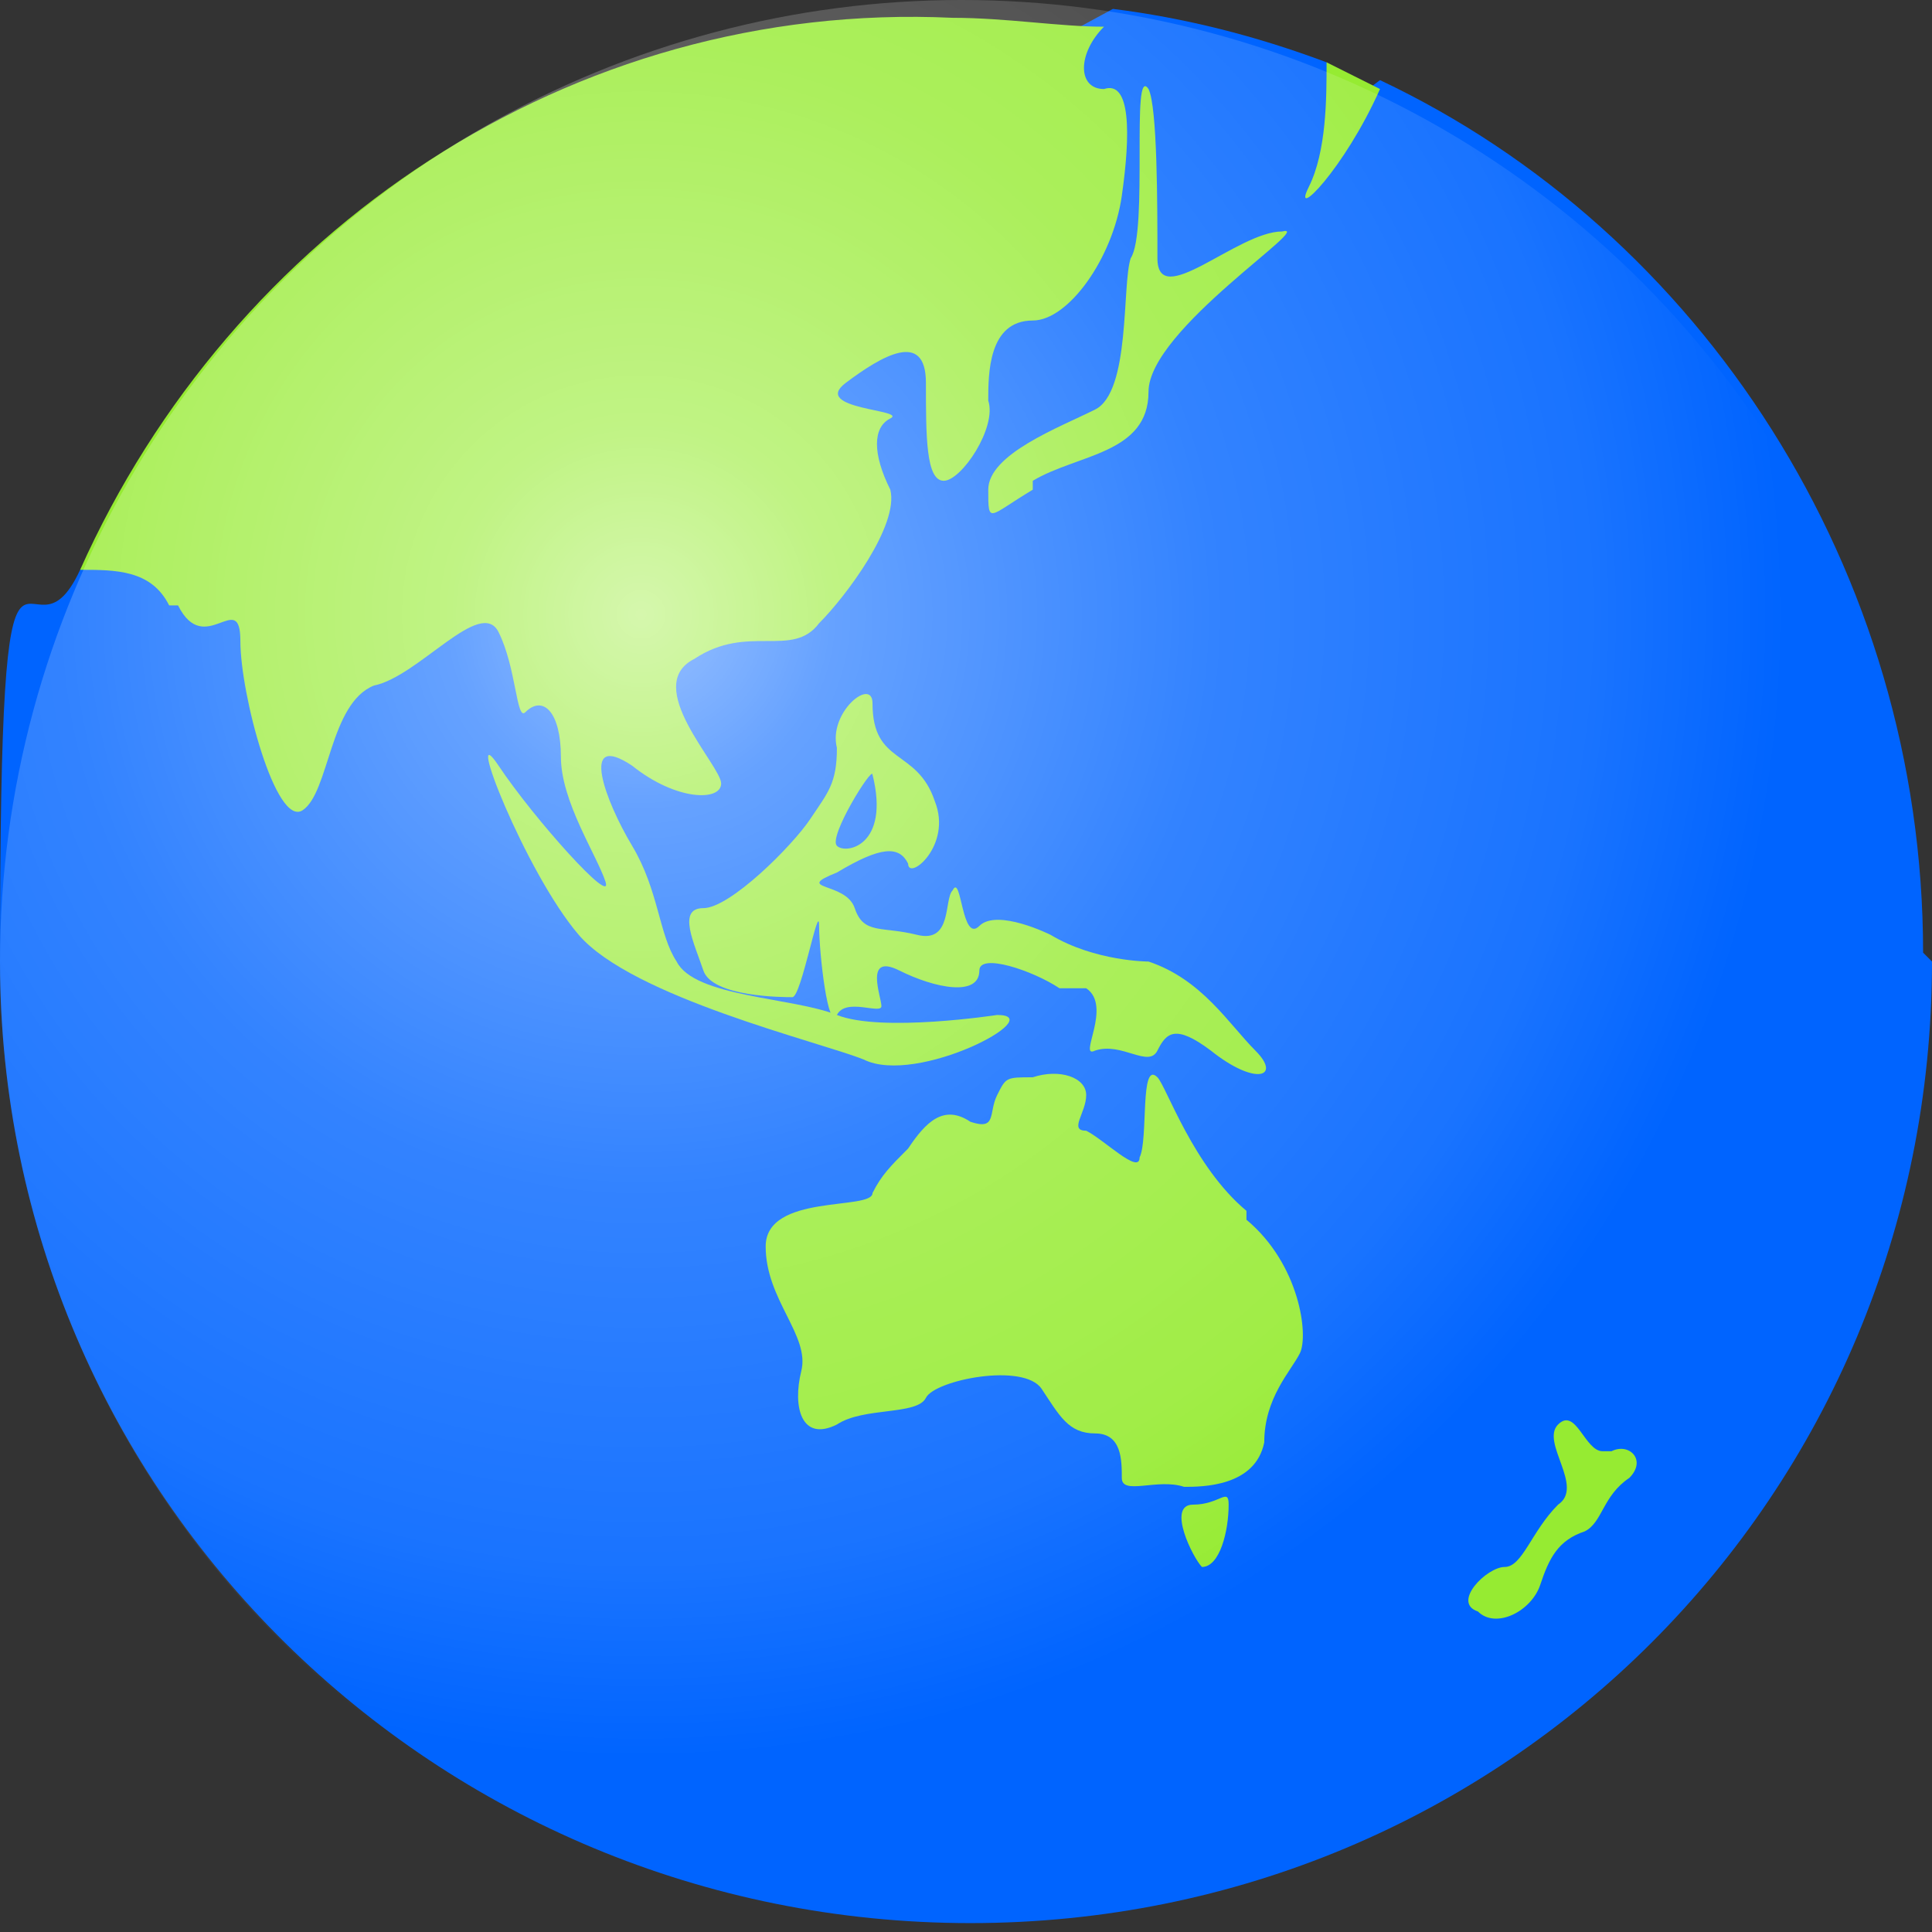
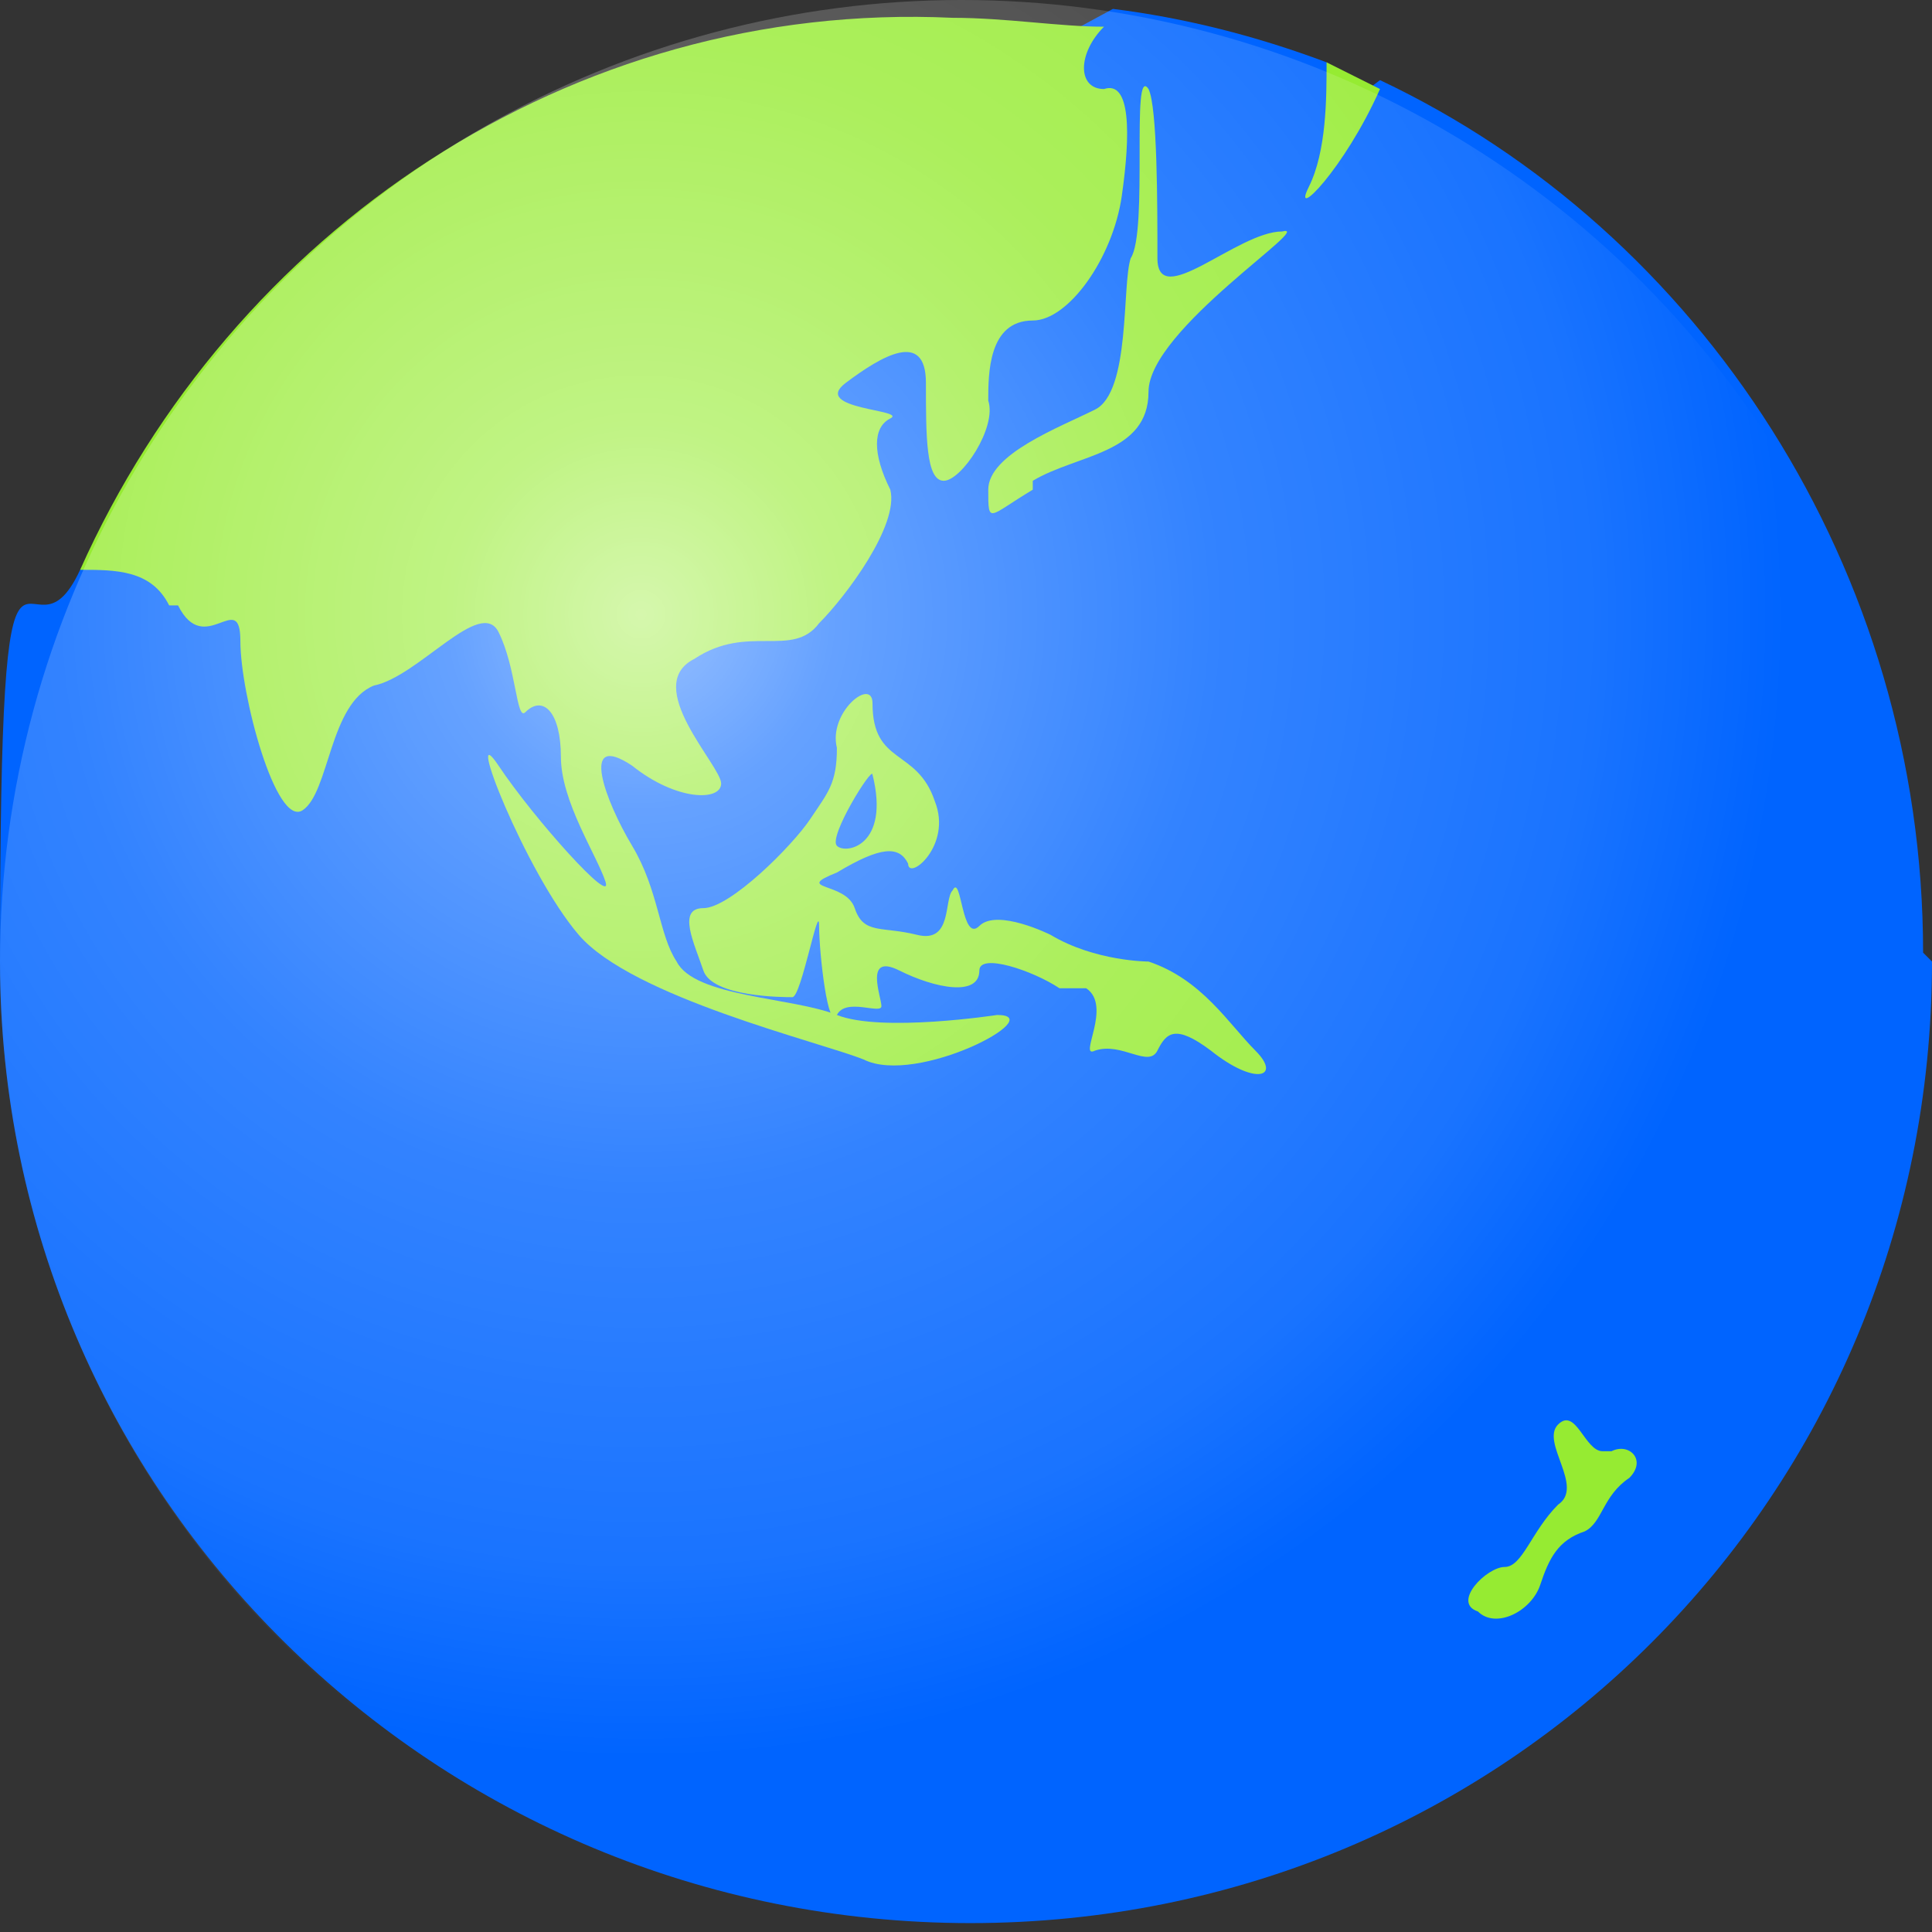
<svg xmlns="http://www.w3.org/2000/svg" version="1.1" viewBox="0 0 21.7 21.7">
  <rect x="0" y="0" width="21.7" height="21.7" fill="#333333" stroke="none" />
  <defs>
    <style>
      .cls-1 {
        fill: #0064ff;
      }

      .cls-2 {
        fill: url(#_名称未設定グラデーション_534);
      }

      .cls-3 {
        fill: #96eb32;
      }
    </style>
    <radialGradient id="_名称未設定グラデーション_534" data-name="名称未設定グラデーション 534" cx="7.2" cy="6.9" fx="7.2" fy="6.9" r="21.4" gradientUnits="userSpaceOnUse">
      <stop offset="0" stop-color="#fff" stop-opacity=".6" />
      <stop offset=".1" stop-color="#fff" stop-opacity=".4" />
      <stop offset=".2" stop-color="#fff" stop-opacity=".3" />
      <stop offset=".3" stop-color="#fff" stop-opacity=".2" />
      <stop offset=".5" stop-color="#fff" stop-opacity=".1" />
      <stop offset=".6" stop-color="#fff" stop-opacity="0" />
      <stop offset=".8" stop-color="#fff" stop-opacity="0" />
      <stop offset="1" stop-color="#fff" stop-opacity="0" />
      <stop offset="1" stop-color="#0064ff" />
    </radialGradient>
  </defs>
  <g>
    <g id="_レイヤー_1" data-name="レイヤー_1">
      <g>
        <g>
          <path class="cls-1" d="M21.7,10.8c0,6-4.8,10.8-10.8,10.8S0,16.8,0,10.8s.3-3.1.9-4.4L12.5.1c.8.1,1.6.3,2.4.6l.2.5.4-.3c3.6,1.7,6.1,5.5,6.1,9.8Z" />
          <path class="cls-3" d="M2,6.8c.3.6.7-.2.7.4,0,.6.4,2.1.7,1.9.3-.2.3-1.2.8-1.4.5-.1,1.2-1,1.4-.6.2.4.2,1,.3.9.2-.2.4,0,.4.5,0,.5.4,1.1.5,1.4s-.8-.7-1.2-1.3c-.4-.6.3,1.2.9,1.9.6.7,2.7,1.2,3.2,1.4.6.3,2.1-.5,1.5-.5,0,0-1.3.2-1.8,0-.5-.2-1.6-.2-1.8-.6-.2-.3-.2-.8-.5-1.3-.3-.5-.6-1.3,0-.9.5.4,1,.4,1,.2,0-.2-.9-1.1-.3-1.4.6-.4,1.1,0,1.4-.4.3-.3.9-1.1.8-1.5-.2-.4-.2-.7,0-.8.2-.1-.9-.1-.5-.4.4-.3.9-.6.9,0,0,.6,0,1.1.2,1.1s.6-.6.5-.9c0-.3,0-.9.5-.9.4,0,.9-.7,1-1.4.1-.7.1-1.3-.2-1.2-.3,0-.3-.4,0-.7-.5,0-1.1-.1-1.7-.1C6.4,0,2.6,2.6.9,6.4c.4,0,.8,0,1,.4Z" />
          <path class="cls-3" d="M14.7,2.1c-.2.4.4-.2.8-1.1-.2-.1-.4-.2-.6-.3,0,.4,0,1-.2,1.4Z" />
          <path class="cls-3" d="M11.6,5.4c.5-.3,1.3-.3,1.3-1s1.9-1.9,1.5-1.8c-.5,0-1.4.9-1.4.3s0-1.7-.1-1.9c-.2-.3,0,1.6-.2,1.9-.1.3,0,1.5-.4,1.7-.4.2-1.2.5-1.2.9s0,.3.5,0Z" />
          <path class="cls-3" d="M9.8,8.7c.2.8-.3.9-.4.8-.1-.1.4-.9.4-.8ZM12.2,11.1c.3.2-.1.8.1.7.3-.1.6.2.7,0,.1-.2.2-.3.6,0,.5.4.8.3.5,0-.3-.3-.6-.8-1.2-1,0,0-.6,0-1.1-.3,0,0-.6-.3-.8-.1-.2.2-.2-.6-.3-.4-.1.1,0,.6-.4.5-.4-.1-.6,0-.7-.3-.1-.3-.7-.2-.2-.4.5-.3.7-.3.8-.1,0,.2.5-.2.3-.7-.2-.6-.7-.4-.7-1.1,0-.3-.5.1-.4.5,0,.4-.1.5-.3.8-.2.3-.9,1-1.2,1s-.1.4,0,.7.9.3,1,.3c.1,0,.3-1.1.3-.8,0,.3.1,1.2.2,1,.1-.2.5,0,.5-.1s-.2-.6.2-.4.9.3.9,0c0-.2.6,0,.9.2Z" />
-           <path class="cls-3" d="M14,13.6c-.6-.5-.9-1.4-1-1.5-.2-.2-.1.7-.2.9,0,.2-.4-.2-.6-.3-.2,0,0-.2,0-.4,0-.2-.3-.3-.6-.2-.3,0-.3,0-.4.2s0,.4-.3.3c-.3-.2-.5,0-.7.3-.2.2-.3.3-.4.5,0,.2-1.2,0-1.2.6s.5,1,.4,1.4c-.1.4,0,.8.4.6.3-.2.9-.1,1-.3.1-.2,1.1-.4,1.3-.1.2.3.3.5.6.5s.3.3.3.5.4,0,.7.1c.2,0,.8,0,.9-.5,0-.5.3-.8.4-1s0-1-.6-1.5Z" />
-           <path class="cls-3" d="M13.4,16.9c-.3,0,0,.6.1.7.2,0,.3-.4.3-.7,0-.2-.1,0-.4,0Z" />
          <path class="cls-3" d="M18,16.3c-.2,0-.3-.5-.5-.3-.2.2.3.7,0,.9-.3.3-.4.7-.6.7-.2,0-.6.4-.3.5.2.2.6,0,.7-.3.1-.3.2-.5.5-.6.2-.1.2-.4.5-.6.2-.2,0-.4-.2-.3Z" />
        </g>
        <circle class="cls-2" cx="10.8" cy="10.8" r="10.8" />
      </g>
    </g>
  </g>
</svg>